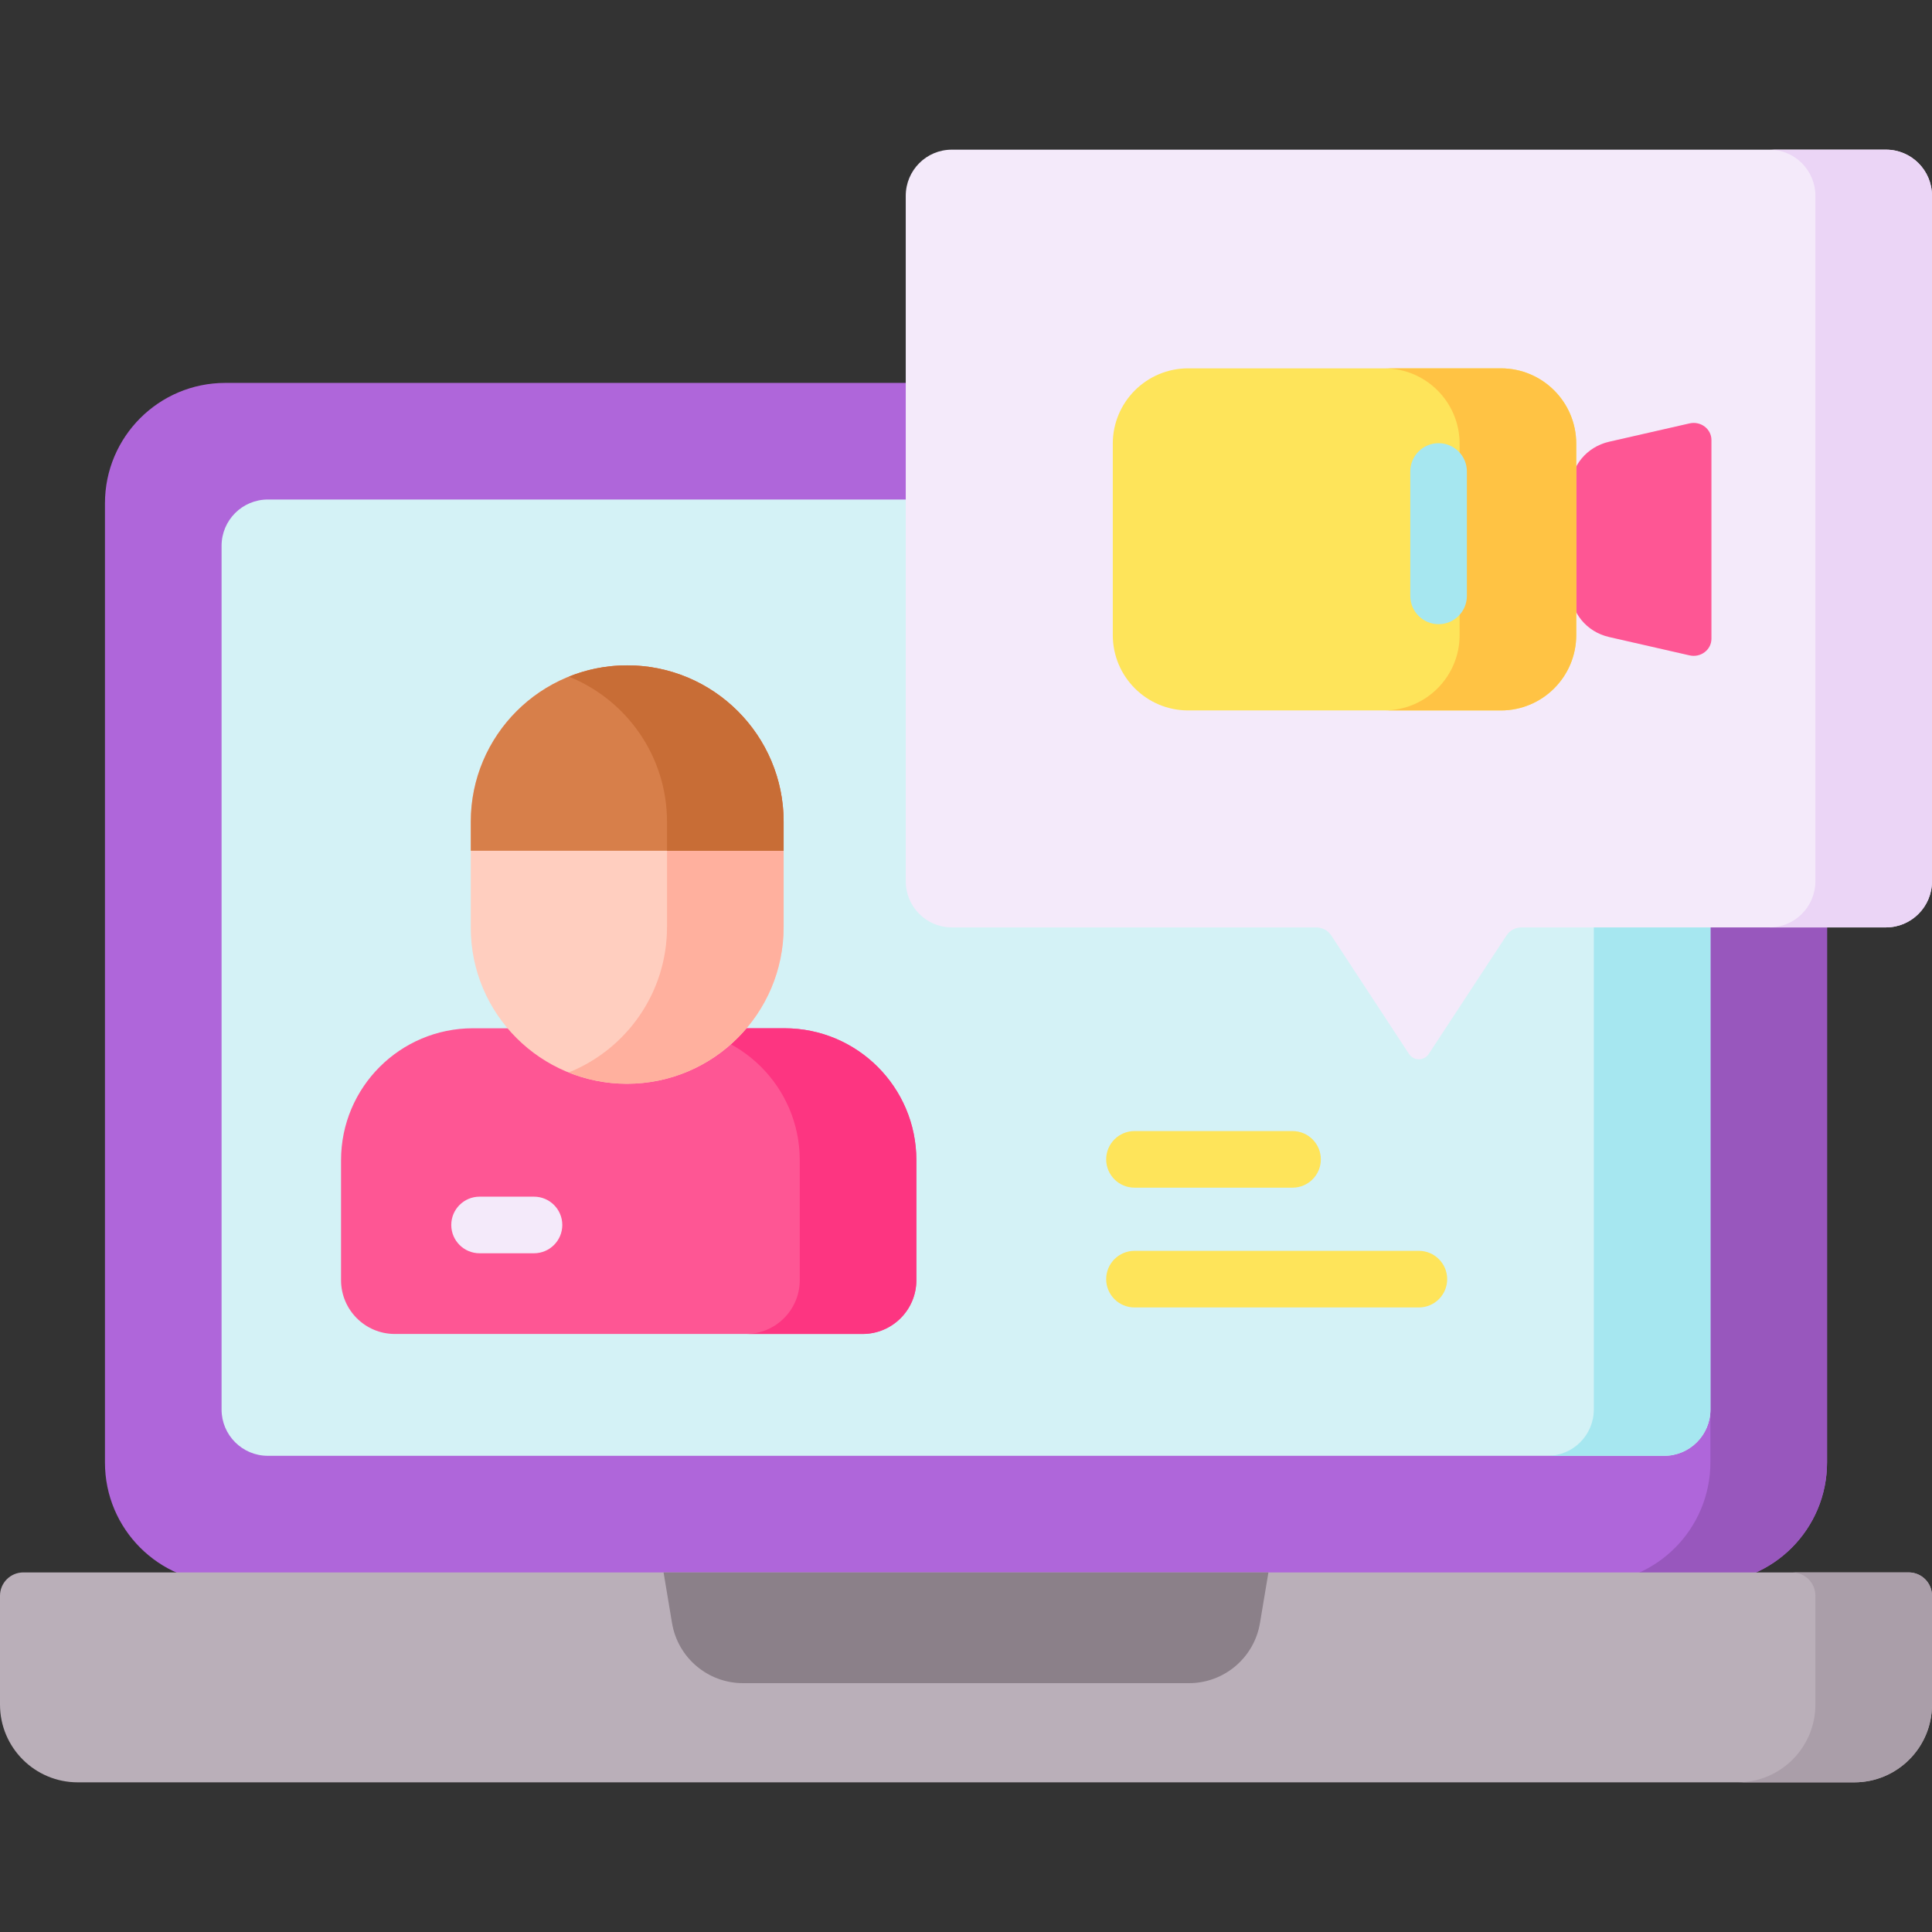
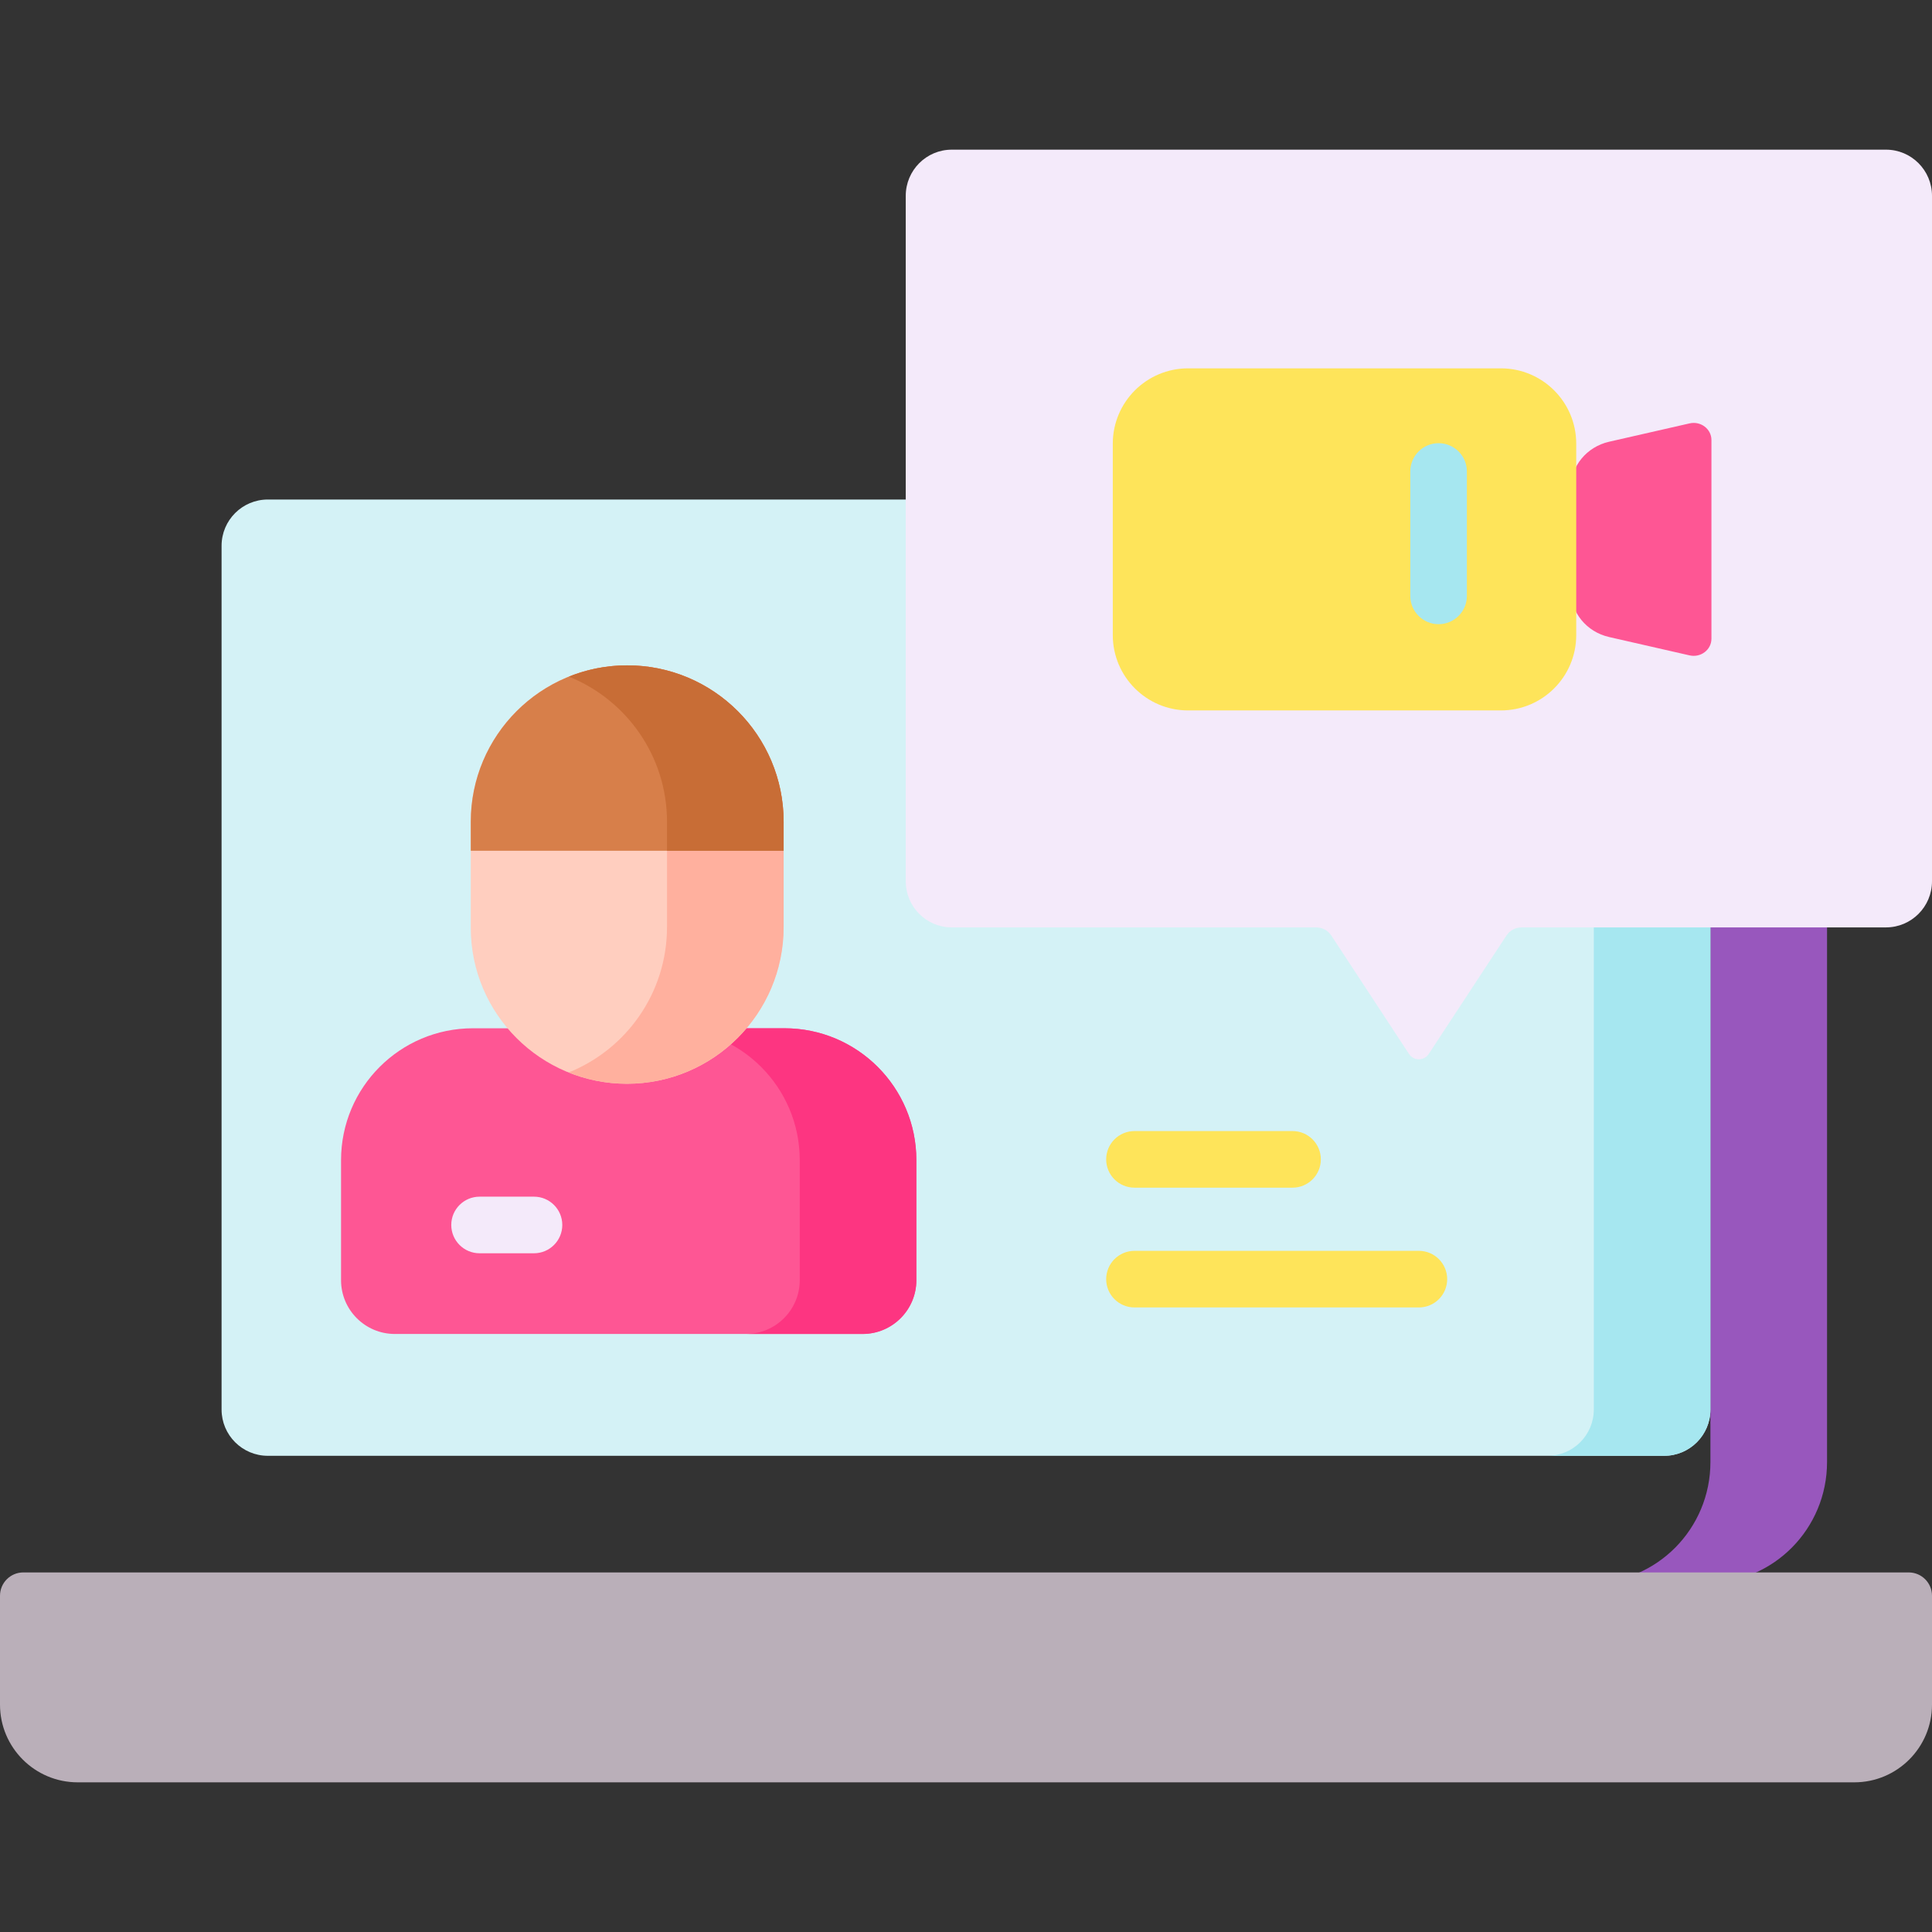
<svg xmlns="http://www.w3.org/2000/svg" id="Capa_1" enable-background="new 0 0 512 512" height="512" viewBox="0 0 512 512" width="512">
  <rect x="0" y="0" width="512" height="512" fill="#333333" stroke="none" />
  <g>
-     <path d="m452.288 419.496h-392.576c-17.616 0-31.897-14.281-31.897-31.897v-254.229c0-17.616 14.281-31.897 31.897-31.897h392.575c17.616 0 31.897 14.281 31.897 31.897v254.229c.001 17.616-14.28 31.897-31.896 31.897z" fill="#af66da" />
    <path d="m452.428 101.473h-30.905c17.539 0 31.757 14.344 31.757 32.038v253.947c0 17.694-14.218 32.038-31.757 32.038h30.905c17.539 0 31.757-14.344 31.757-32.038v-253.947c0-17.694-14.218-32.038-31.757-32.038z" fill="#9857bd" />
    <path d="m58.72 373.54v-228.899c0-6.773 5.49-12.263 12.263-12.263h370.033c6.773 0 12.263 5.49 12.263 12.263v228.899c0 6.773-5.49 12.263-12.263 12.263h-370.033c-6.772 0-12.263-5.491-12.263-12.263z" fill="#d4f2f6" />
    <path d="m441.016 132.378h-30.905c6.773 0 12.263 5.49 12.263 12.263v228.898c0 6.773-5.49 12.263-12.263 12.263h30.905c6.773 0 12.263-5.49 12.263-12.263v-228.898c.001-6.772-5.49-12.263-12.263-12.263z" fill="#a6e7f0" />
    <path d="m491.396 472.338h-470.792c-11.379 0-20.604-9.225-20.604-20.604v-28.845c0-3.414 2.767-6.181 6.181-6.181h499.638c3.414 0 6.181 2.767 6.181 6.181v28.845c0 11.379-9.225 20.604-20.604 20.604z" fill="#baafb9" />
-     <path d="m505.819 416.708h-30.905c3.414 0 6.181 2.767 6.181 6.181v28.845c0 11.379-9.225 20.604-20.604 20.604h30.905c11.379 0 20.604-9.225 20.604-20.604v-28.845c0-3.413-2.767-6.181-6.181-6.181z" fill="#aa9ea9" />
-     <path d="m315.089 446.054h-118.178c-9.324 0-17.282-6.74-18.818-15.936l-2.239-13.409h160.29l-2.239 13.409c-1.534 9.196-9.492 15.936-18.816 15.936z" fill="#8b8089" />
    <path d="m512 51.899v181.634c0 6.763-5.461 12.237-12.198 12.237h-96.593c-1.605 0-3.103.809-3.985 2.154l-20.595 31.389c-1.235 1.883-3.99 1.883-5.225 0l-20.596-31.389c-.882-1.344-2.38-2.154-3.985-2.154h-96.593c-6.736 0-12.198-5.474-12.198-12.237v-181.634c0-6.763 5.461-12.237 12.198-12.237h247.573c6.736 0 12.197 5.474 12.197 12.237z" fill="#f4eafa" />
    <g>
-       <path d="m499.802 39.662h-30.905c6.736 0 12.198 5.474 12.198 12.237v181.634c0 6.763-5.461 12.237-12.198 12.237h30.905c6.736 0 12.198-5.474 12.198-12.237v-181.634c0-6.763-5.461-12.237-12.198-12.237z" fill="#ebd5f6" />
-     </g>
+       </g>
    <path d="m447.757 173.683-21.327-4.862c-5.959-1.358-10.166-6.477-10.166-12.367v-27.022c0-5.89 4.208-11.009 10.166-12.367l21.327-4.862c2.956-.674 5.792 1.483 5.792 4.405v52.669c-.001 2.923-2.836 5.08-5.792 4.406z" fill="#fe5694" />
    <path d="m228.59 353.516h-123.952c-7.874 0-14.257-6.383-14.257-14.257v-31.8c0-19.306 15.651-34.957 34.957-34.957h82.552c19.306 0 34.957 15.651 34.957 34.957v31.8c.001 7.874-6.383 14.257-14.257 14.257z" fill="#fe5694" />
    <path d="m207.89 272.501h-30.905c19.306 0 34.957 15.651 34.957 34.957v31.8c0 7.874-6.383 14.257-14.257 14.257h30.905c7.874 0 14.257-6.383 14.257-14.257v-31.8c.001-19.306-15.65-34.957-34.957-34.957z" fill="#fd3581" />
    <path d="m124.756 245.828v-28.046c0-22.896 18.561-41.457 41.457-41.457 22.896 0 41.457 18.561 41.457 41.457v27.89c0 22.939-18.596 41.535-41.535 41.535-22.853 0-41.379-18.526-41.379-41.379z" fill="#ffcebf" />
    <path d="m166.213 176.325c-5.464 0-10.676 1.067-15.453 2.988 15.24 6.128 26.005 21.037 26.005 38.469v27.89c0 17.47-10.791 32.411-26.068 38.547 4.772 1.921 9.979 2.988 15.438 2.988 22.939 0 41.535-18.596 41.535-41.535v-27.89c0-22.896-18.561-41.457-41.457-41.457z" fill="#ffb09e" />
    <path d="m124.756 225.455h82.915v-7.673c0-22.896-18.561-41.457-41.457-41.457-22.896 0-41.457 18.561-41.457 41.457v7.673z" fill="#d77f4a" />
    <path d="m166.213 176.325c-5.464 0-10.676 1.067-15.453 2.988 15.24 6.128 26.005 21.037 26.005 38.469v7.673h30.905v-7.673c0-22.896-18.561-41.457-41.457-41.457z" fill="#c86d36" />
    <path d="m141.514 317.13h-14.423c-4.142 0-7.5 3.358-7.5 7.5s3.358 7.5 7.5 7.5h14.423c4.142 0 7.5-3.358 7.5-7.5s-3.358-7.5-7.5-7.5z" fill="#f4eafa" />
    <g fill="#fee45a">
      <path d="m300.649 314.744h41.886c4.142 0 7.5-3.358 7.5-7.5s-3.358-7.5-7.5-7.5h-41.886c-4.142 0-7.5 3.358-7.5 7.5s3.358 7.5 7.5 7.5z" />
      <path d="m376.016 331.487h-75.367c-4.142 0-7.5 3.358-7.5 7.5s3.358 7.5 7.5 7.5h75.367c4.142 0 7.5-3.358 7.5-7.5s-3.358-7.5-7.5-7.5z" />
    </g>
    <path d="m294.901 168.305v-50.723c0-11.027 8.939-19.966 19.966-19.966h82.884c11.027 0 19.966 8.939 19.966 19.966v50.723c0 11.027-8.939 19.966-19.966 19.966h-82.884c-11.027.001-19.966-8.939-19.966-19.966z" fill="#fee45a" />
-     <path d="m397.751 97.616h-30.905c11.027 0 19.966 8.939 19.966 19.966v50.723c0 11.027-8.939 19.966-19.966 19.966h30.905c11.027 0 19.966-8.939 19.966-19.966v-50.723c0-11.027-8.939-19.966-19.966-19.966z" fill="#ffc344" />
    <path d="m381.241 117.449c-4.142 0-7.5 3.358-7.5 7.5v32.966c0 4.142 3.358 7.5 7.5 7.5s7.5-3.358 7.5-7.5v-32.966c0-4.142-3.358-7.5-7.5-7.5z" fill="#a6e7f0" />
  </g>
</svg>